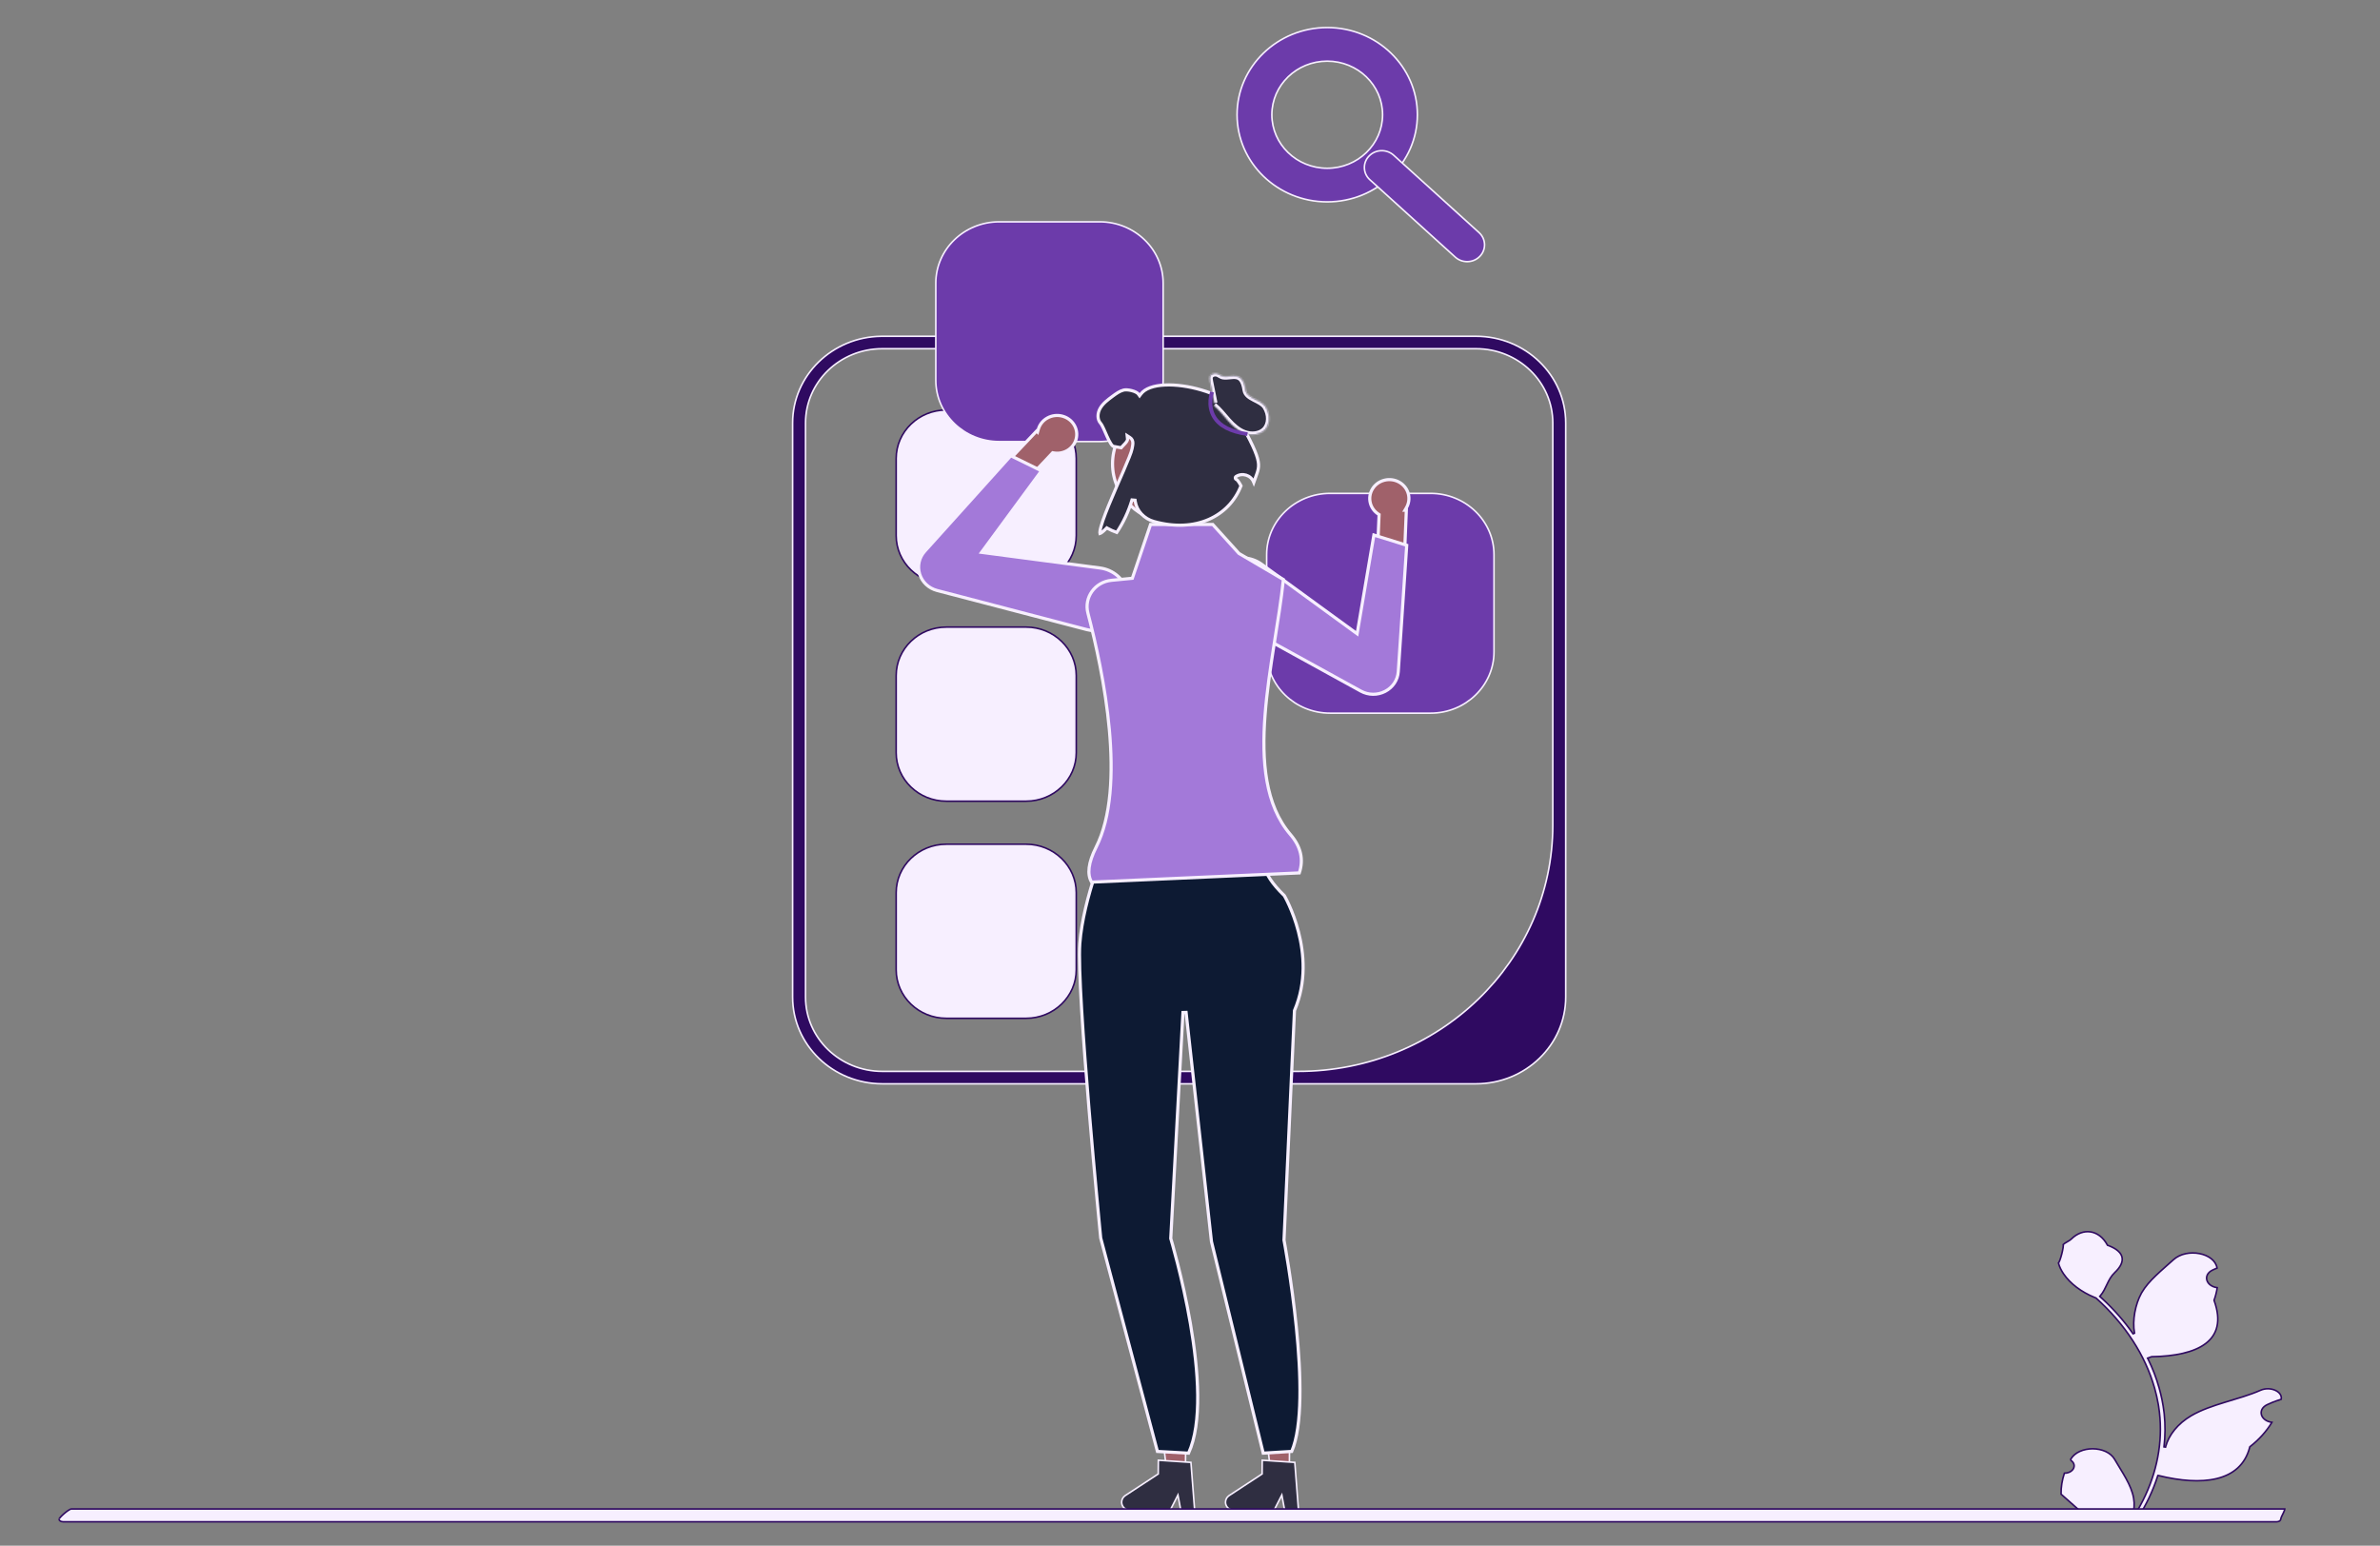
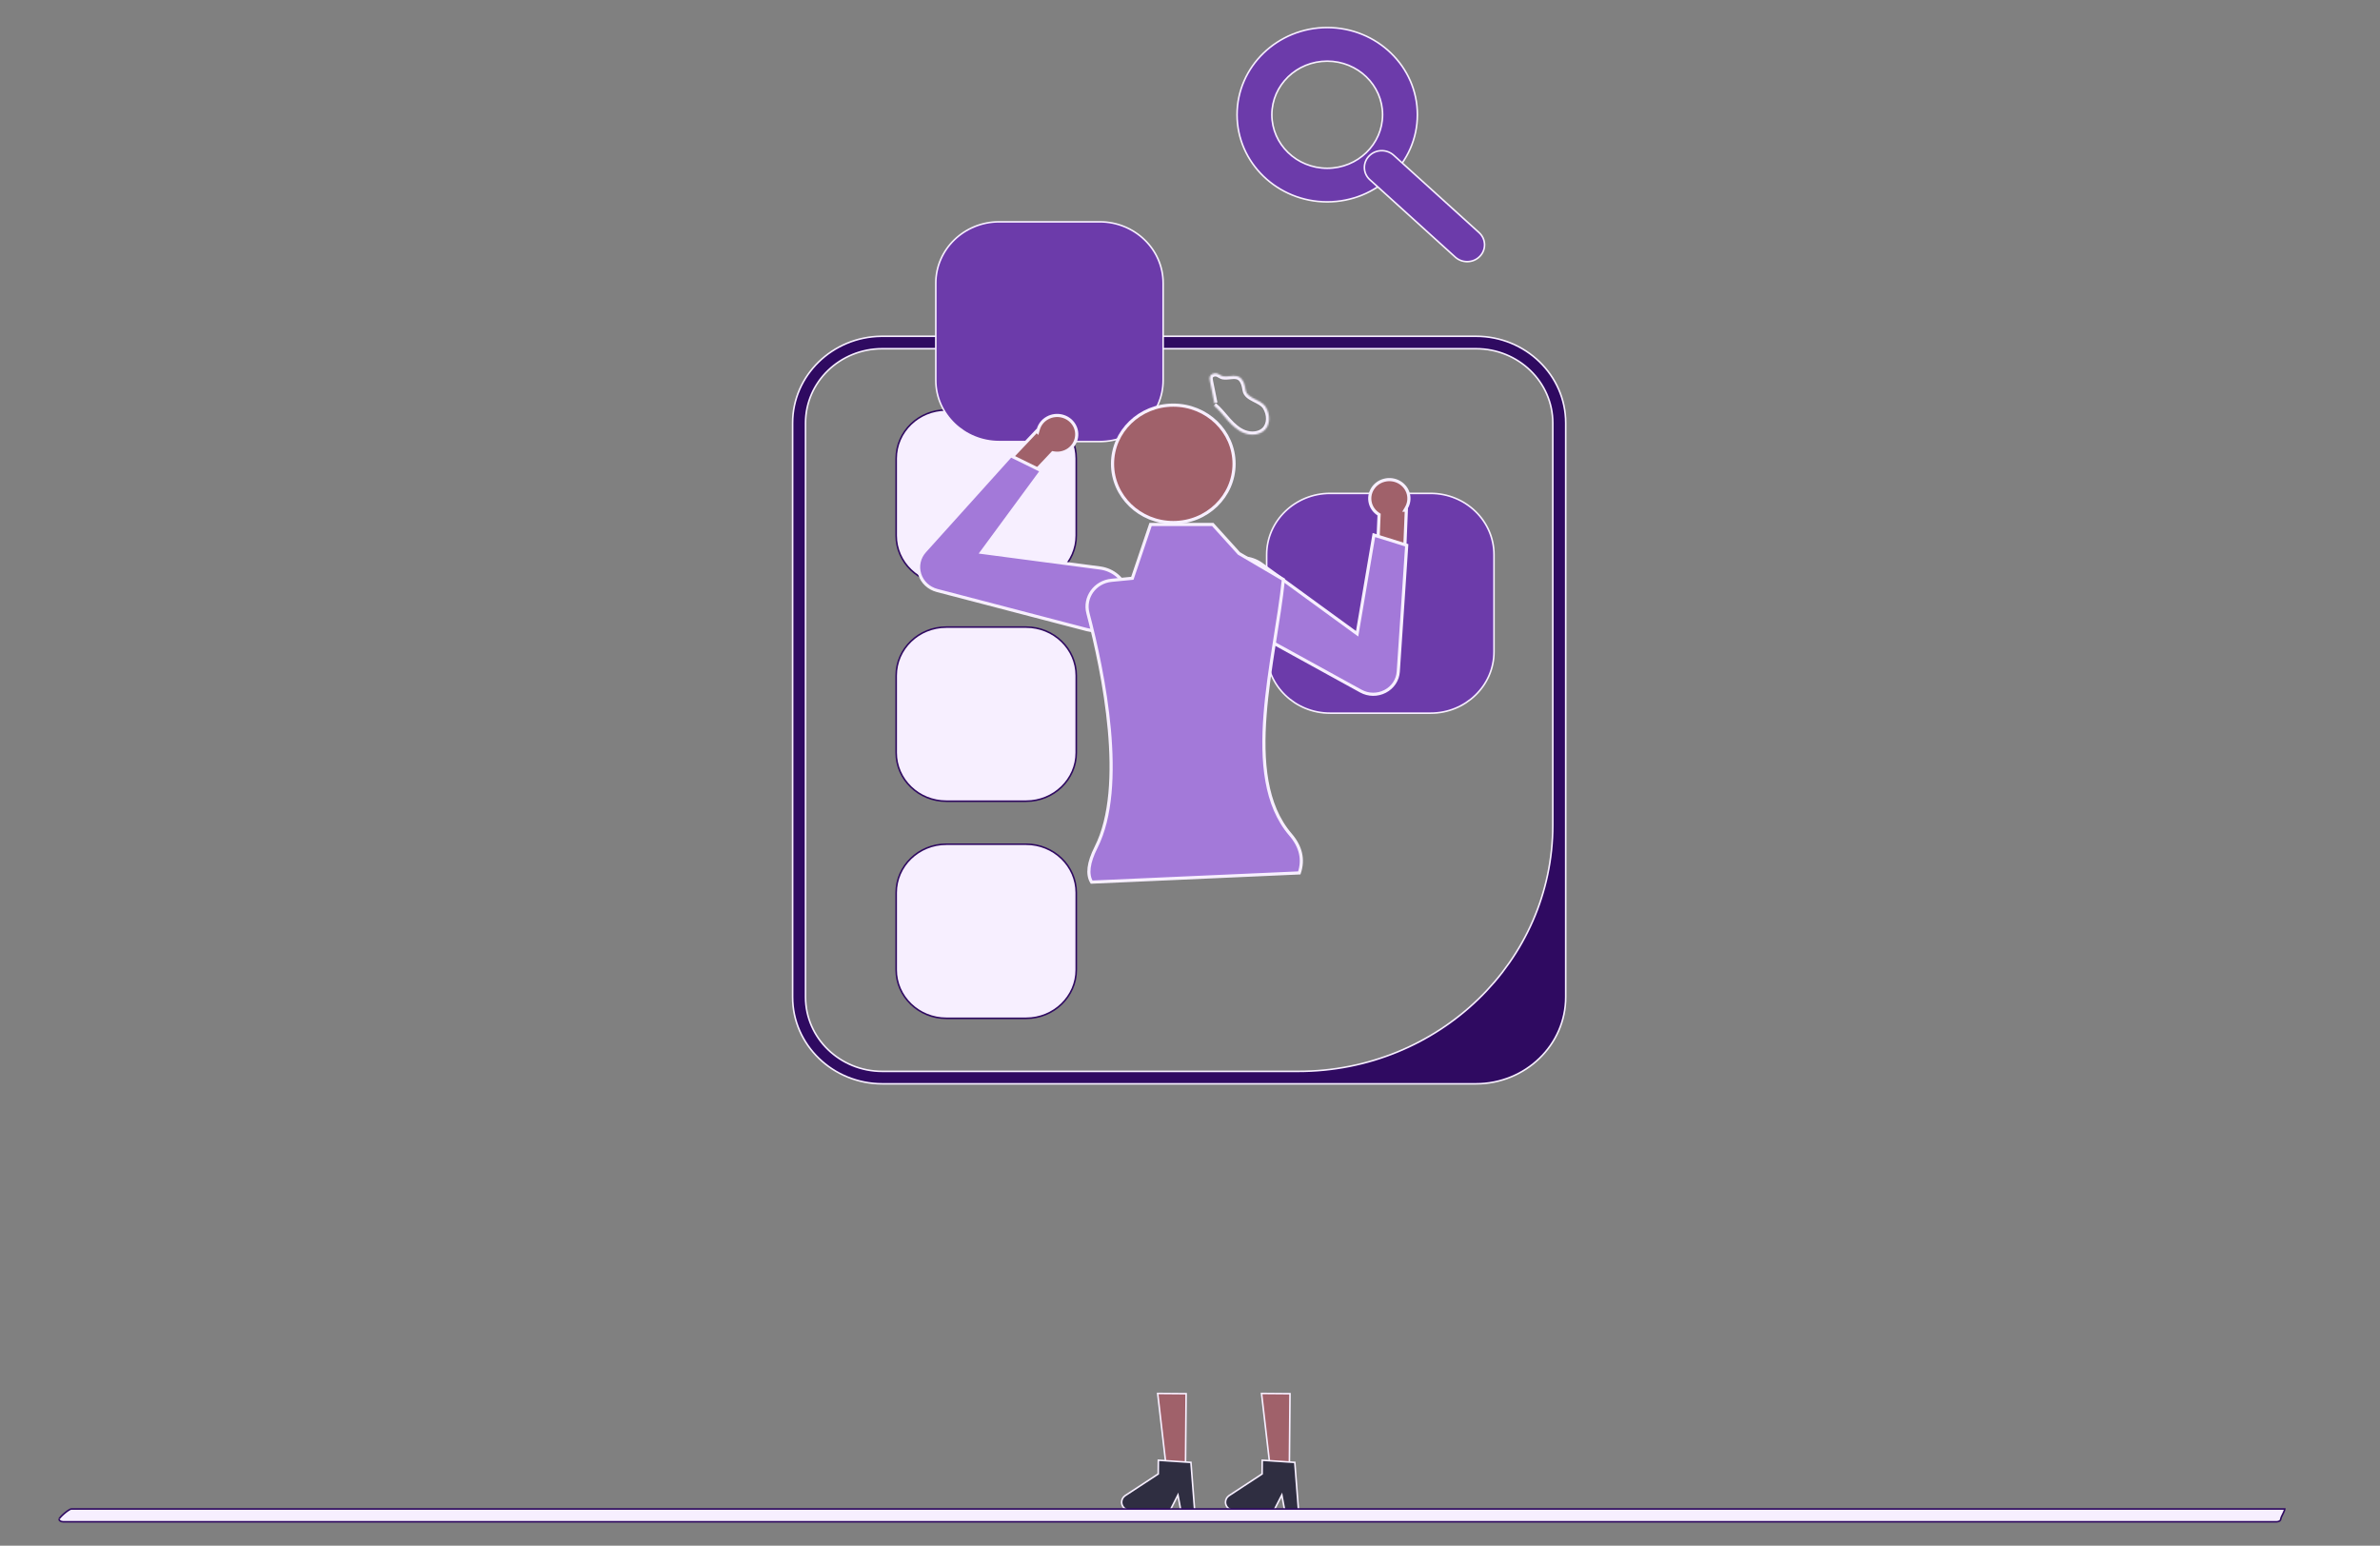
<svg xmlns="http://www.w3.org/2000/svg" width="1512" height="982" viewBox="0 0 1512 982" fill="none">
  <rect x="0" y="0" width="1512" height="982" fill="#808080" stroke="none" />
  <path d="M560.541 213.641H937.694C969.136 213.641 994.687 238.373 994.688 268.737V633.454C994.687 663.819 969.136 688.551 937.694 688.551H560.541C529.099 688.551 503.548 663.819 503.548 633.454V268.737C503.548 238.61 528.701 214.028 559.805 213.646L560.541 213.641ZM560.541 221.536C533.609 221.536 511.747 242.653 511.747 268.737V633.454C511.747 659.538 533.609 680.655 560.541 680.655H824.728C914.05 680.655 986.489 610.629 986.489 524.212V268.737C986.489 242.653 964.627 221.536 937.694 221.536H560.541Z" fill="#2F0A61" stroke="#F7EFFF" />
  <path d="M601.203 260.469H651.872C669.462 260.469 683.743 274.304 683.743 291.273V340.271C683.743 357.24 669.462 371.075 651.872 371.075H601.203C583.613 371.075 569.331 357.24 569.331 340.271V291.273C569.331 274.304 583.613 260.469 601.203 260.469Z" fill="#F7EFFF" stroke="#2F0A61" />
  <path d="M601.203 398.398H651.872C669.462 398.399 683.743 412.233 683.743 429.203V478.2C683.743 495.17 669.462 509.005 651.872 509.005H601.203C583.613 509.005 569.331 495.17 569.331 478.2V429.203C569.331 412.233 583.613 398.398 601.203 398.398Z" fill="#F7EFFF" stroke="#2F0A61" />
  <path d="M601.203 536.336H651.872C669.462 536.336 683.743 550.171 683.743 567.141V616.138C683.743 633.107 669.462 646.942 651.872 646.942H601.203C583.613 646.942 569.331 633.108 569.331 616.138V567.141C569.331 550.171 583.613 536.336 601.203 536.336Z" fill="#F7EFFF" stroke="#2F0A61" />
  <path d="M634.801 140.922H698.646C720.877 140.922 738.935 158.408 738.935 179.866V241.604C738.935 263.063 720.877 280.549 698.646 280.549H634.801C612.569 280.549 594.512 263.063 594.512 241.604V179.866C594.512 158.408 612.569 140.922 634.801 140.922Z" fill="#6C3BAA" stroke="#F7EFFF" />
  <path d="M844.994 313.453H908.839C931.071 313.453 949.128 330.939 949.128 352.397V414.136C949.128 435.594 931.071 453.08 908.839 453.08H844.994C822.763 453.08 804.705 435.594 804.705 414.136V352.397C804.705 330.939 822.762 313.453 844.994 313.453Z" fill="#6C3BAA" stroke="#F7EFFF" />
  <path d="M753.54 885.425L753.118 933.88L741.089 933.782L735.464 885.277L753.54 885.425Z" fill="#A0616A" stroke="#F7EFFF" />
  <path d="M739.824 927.958V927.959L753.633 928.88H753.634L756.586 929.069L758.967 959.816L750.193 959.738L748.611 951.25L748.342 949.806L747.675 951.114L743.3 959.688L717.822 959.482C714.971 959.457 712.69 957.269 712.573 954.591L712.568 954.33C712.582 952.765 713.339 951.294 714.621 950.337L714.884 950.152L735.599 936.565L735.822 936.419L735.825 936.151L735.898 927.704L739.824 927.958Z" fill="#2F2E41" stroke="#F7EFFF" />
  <path d="M819.529 885.425L819.107 933.88L807.078 933.782L801.453 885.277L819.529 885.425Z" fill="#A0616A" stroke="#F7EFFF" />
  <path d="M805.814 927.958V927.959L819.623 928.88H819.624L822.576 929.069L824.957 959.816L816.184 959.738L814.602 951.25L814.332 949.806L813.665 951.114L809.29 959.688L783.812 959.482C780.961 959.457 778.68 957.269 778.563 954.591L778.559 954.33C778.572 952.765 779.33 951.294 780.611 950.337L780.874 950.152L801.589 936.565L801.812 936.419L801.815 936.151L801.889 927.704L805.814 927.958Z" fill="#2F2E41" stroke="#F7EFFF" />
-   <path d="M755.172 536.735L803.67 547.157C803.65 547.223 803.629 547.291 803.61 547.362C803.359 548.335 803.26 549.739 803.71 551.624C804.6 555.354 807.637 560.969 815.921 569.002C815.96 569.07 816.018 569.17 816.091 569.301C816.245 569.577 816.472 569.989 816.755 570.528C817.321 571.608 818.116 573.195 819.023 575.215C820.839 579.256 823.1 585.022 824.882 591.913C828.448 605.707 830.07 623.925 822.44 641.844L822.369 642.01L822.361 642.189L815.72 787.753L815.715 787.869L815.736 787.984L816.719 787.799L815.736 787.985C815.736 787.986 815.737 787.987 815.737 787.988C815.738 787.991 815.739 787.996 815.74 788.002C815.743 788.014 815.745 788.032 815.75 788.057C815.759 788.106 815.773 788.179 815.791 788.276C815.827 788.47 815.88 788.759 815.949 789.138C816.087 789.895 816.287 791.011 816.537 792.443C817.037 795.308 817.734 799.438 818.525 804.497C820.108 814.615 822.062 828.443 823.556 843.287C825.049 858.135 826.08 873.98 825.815 888.137C825.557 902.01 824.053 914.129 820.616 922.107L802.507 923.202L769.636 788.807L753.518 643.195L751.525 643.252L743.777 786.675L743.768 786.85L743.818 787.017L744.775 786.729L743.818 787.018C743.819 787.018 743.819 787.019 743.819 787.021C743.82 787.023 743.822 787.028 743.823 787.033C743.827 787.045 743.832 787.063 743.839 787.086C743.853 787.133 743.874 787.203 743.901 787.296C743.956 787.482 744.038 787.759 744.144 788.123C744.355 788.85 744.664 789.923 745.05 791.304C745.822 794.065 746.905 798.055 748.146 802.966C750.628 812.789 753.741 826.289 756.271 841.004C758.801 855.723 760.743 871.635 760.889 886.286C761.032 900.657 759.442 913.701 755.077 923.215L735.303 922.111L699.276 786.549C699.275 786.539 699.275 786.528 699.273 786.517C699.266 786.441 699.255 786.328 699.24 786.179C699.211 785.88 699.168 785.437 699.111 784.857C698.998 783.698 698.833 781.993 698.623 779.813C698.204 775.454 697.607 769.191 696.898 761.583C695.481 746.366 693.613 725.766 691.814 704.23C690.016 682.694 688.288 660.226 687.147 641.272C686.005 622.291 685.457 606.909 686.005 599.496C687.103 584.632 691.5 568.4 695.642 555.853C697.71 549.586 699.71 544.252 701.191 540.486C701.932 538.604 702.543 537.113 702.969 536.095C703.128 535.713 703.262 535.398 703.366 535.153L755.172 536.735Z" fill="#0D1A33" stroke="#F7EFFF" stroke-width="2" />
  <path d="M879.514 305.092C886.197 303.418 892.975 307.309 894.688 313.705C895.52 316.816 895.002 319.954 893.489 322.56L892.587 324.114L893.441 324.089L892.038 358.29L875.106 350.713L876.098 327.511L876.099 327.493L876.122 326.926L875.647 326.614C873.227 325.027 871.377 322.635 870.593 319.705C868.884 313.322 872.841 306.763 879.514 305.092Z" fill="#A0616A" stroke="#F7EFFF" stroke-width="2" />
  <path d="M893.683 346.419L888.319 426.684C887.964 431.994 884.862 436.684 879.99 439.224C875.115 441.765 869.335 441.701 864.521 439.054L778.762 391.871C777.114 390.965 775.633 389.873 774.341 388.634C770.561 385.011 768.371 380.105 768.289 374.766C768.179 367.61 771.882 361.109 778.229 357.37C785.544 353.062 794.688 353.499 801.525 358.478L860.868 401.686L862.173 402.635L862.443 401.045L872.825 339.927L893.683 346.419Z" fill="#A379D9" stroke="#F7EFFF" stroke-width="2" />
  <path d="M665.235 265.64C671.161 262.233 678.806 264.13 682.309 269.828C685.799 275.505 683.883 282.859 677.977 286.254C675.269 287.81 672.197 288.25 669.316 287.728L668.782 287.631L668.41 288.025L668.398 288.038L652.181 305.219L634.672 299.083L658.581 273.833L659.149 274.412L659.621 272.76C660.443 269.884 662.361 267.292 665.235 265.64Z" fill="#A0616A" stroke="#F7EFFF" stroke-width="2" />
-   <path d="M661.666 299.113L624.566 349.552L623.564 350.914L625.241 351.136L698.842 360.854C707.335 361.976 714.121 367.891 716.17 375.894C717.949 382.842 715.86 389.978 710.557 394.999C706.599 398.746 701.454 400.747 696.117 400.746H696.116C694.292 400.746 692.444 400.511 690.612 400.033H690.611L595.357 375.152C590.007 373.755 585.874 369.868 584.271 364.772C582.67 359.68 583.868 354.245 587.493 350.22L642.15 289.534L661.666 299.113Z" fill="#A379D9" stroke="#F7EFFF" stroke-width="2" />
+   <path d="M661.666 299.113L624.566 349.552L623.564 350.914L625.241 351.136L698.842 360.854C707.335 361.976 714.121 367.891 716.17 375.894C717.949 382.842 715.86 389.978 710.557 394.999C706.599 398.746 701.454 400.747 696.117 400.746H696.116C694.292 400.746 692.444 400.511 690.612 400.033H690.611L595.357 375.152C590.007 373.755 585.874 369.868 584.271 364.772C582.67 359.68 583.868 354.245 587.493 350.22L642.15 289.534Z" fill="#A379D9" stroke="#F7EFFF" stroke-width="2" />
  <path d="M770.449 333.195L787.02 351.502L787.122 351.615L787.255 351.693L815.325 368.184C814.014 380.955 811.696 395.006 809.412 409.523C807.092 424.267 804.811 439.478 803.684 454.225C801.433 483.657 803.749 511.539 819.847 530.245C826.402 537.863 828.311 545.973 825.438 554.575L693.49 560.428C690.513 555.533 691.371 548.09 696.31 538.339C706.116 518.976 707.251 491.119 704.758 463.547C702.261 435.928 696.103 408.399 691.154 389.561C688.544 379.624 695.543 369.703 706.161 368.676L718.721 367.461L719.364 367.399L719.571 366.787L730.951 333.195H770.449Z" fill="#A379D9" stroke="#F7EFFF" stroke-width="2" />
  <path d="M745.391 257.383C766.743 257.383 783.994 274.113 783.994 294.681C783.994 315.248 766.742 331.978 745.391 331.978C724.039 331.978 706.787 315.248 706.787 294.681C706.787 274.113 724.039 257.383 745.391 257.383Z" fill="#A0616A" stroke="#F7EFFF" stroke-width="2" />
-   <path d="M740.08 244.601C747.131 244.272 755.448 245.473 763.258 247.768C771.075 250.064 778.296 253.431 783.197 257.37C788.134 261.338 790.451 265.645 789.242 269.907L789.13 270.302L789.327 270.66C793.087 277.53 795.596 282.527 797.191 286.373C798.787 290.22 799.444 292.857 799.546 295.018C799.647 297.157 799.209 298.907 798.47 301.016C797.935 302.54 797.226 304.295 796.495 306.467C796.461 306.381 796.426 306.294 796.392 306.206C794.668 301.837 789.199 300.166 785.231 302.751C785.219 302.759 785.185 302.781 785.147 302.811C785.123 302.83 785.019 302.908 784.928 303.039C784.821 303.192 784.664 303.52 784.793 303.925C784.898 304.253 785.133 304.415 785.191 304.455C785.272 304.51 785.345 304.542 785.365 304.551C785.392 304.563 785.418 304.573 785.427 304.576C785.452 304.586 785.458 304.589 785.47 304.594C785.489 304.602 785.612 304.654 785.842 304.859C786.301 305.271 787.158 306.271 788.404 308.649C780.918 327.953 759.652 338.759 733.089 331.317C726.87 329.575 722.174 324.593 721.201 318.528L721.119 317.938L721.103 317.798L719.151 317.624C716.915 325.062 713.557 332.179 709.479 338.271C707.274 337.483 705.367 336.639 703.813 335.752L703.147 335.371L702.607 335.916C701.495 337.039 700.602 337.824 699.904 338.325C699.337 338.733 698.979 338.891 698.789 338.945C698.73 338.699 698.711 338.238 698.808 337.499C699.013 335.923 699.667 333.591 700.656 330.718C701.64 327.863 702.932 324.534 704.382 320.988C707.282 313.894 710.789 305.985 713.67 299.321C715.108 295.995 716.392 292.976 717.36 290.535C718.315 288.131 719.004 286.189 719.2 285.068C719.391 283.977 719.724 282.614 719.704 281.432C719.682 280.135 719.248 278.854 717.851 277.959L716.094 276.835L716.317 278.908C716.352 279.229 716.265 279.619 716.004 280.108C715.742 280.599 715.341 281.119 714.85 281.673C714.356 282.229 713.821 282.764 713.282 283.323C712.92 283.699 712.554 284.089 712.231 284.479C710.832 284.246 709.224 283.944 707.346 283.573H707.344C707.239 283.553 707.017 283.453 706.683 283.121C706.359 282.801 706.004 282.338 705.623 281.742C704.862 280.551 704.085 278.965 703.318 277.276C702.588 275.669 701.787 273.784 701.137 272.368C700.797 271.628 700.465 270.941 700.148 270.361C699.839 269.795 699.515 269.273 699.179 268.898L699.178 268.896C696.988 266.466 697.144 262.474 698.933 259.397L698.936 259.394C700.718 256.29 703.751 254.021 706.891 251.688L706.89 251.688C709.178 250.014 711.334 248.444 713.859 247.817C715.001 247.534 717 247.658 718.977 248.171C719.945 248.422 720.861 248.755 721.614 249.143C722.383 249.538 722.907 249.952 723.182 250.329L723.98 251.424L724.791 250.337C727.426 246.805 732.962 244.932 740.08 244.601Z" fill="#2F2E41" stroke="#F7EFFF" stroke-width="2" />
  <mask id="path-19-inside-1_2391_1946" fill="white">
    <path d="M771.47 256.079L768.696 242.365C768.463 241.212 768.242 239.961 768.779 238.908C769.47 237.554 771.245 236.993 772.79 237.209C774.335 237.425 775.49 238.789 777.027 239.052C782.371 239.966 789.435 234.861 791.349 247.774C792.147 253.158 801.031 253.726 803.998 258.347C806.965 262.967 807.329 269.637 803.28 273.411C800.046 276.426 794.853 276.774 790.653 275.234C786.453 273.694 783.082 270.583 780.138 267.303C777.194 264.023 774.527 260.473 771.131 257.63" />
  </mask>
-   <path d="M771.47 256.079L768.696 242.365C768.463 241.212 768.242 239.961 768.779 238.908C769.47 237.554 771.245 236.993 772.79 237.209C774.335 237.425 775.49 238.789 777.027 239.052C782.371 239.966 789.435 234.861 791.349 247.774C792.147 253.158 801.031 253.726 803.998 258.347C806.965 262.967 807.329 269.637 803.28 273.411C800.046 276.426 794.853 276.774 790.653 275.234C786.453 273.694 783.082 270.583 780.138 267.303C777.194 264.023 774.527 260.473 771.131 257.63" fill="#2F2E41" />
  <path d="M768.696 242.365L766.736 242.761L766.736 242.761L768.696 242.365ZM768.779 238.908L766.998 237.999L766.998 237.999L768.779 238.908ZM772.79 237.209L772.513 239.19L772.513 239.19L772.79 237.209ZM777.027 239.052L776.69 241.023L776.69 241.023L777.027 239.052ZM791.349 247.774L789.371 248.067L789.371 248.067L791.349 247.774ZM803.998 258.347L805.681 257.266L805.681 257.266L803.998 258.347ZM803.28 273.411L801.916 271.949L801.916 271.949L803.28 273.411ZM771.47 256.079L773.43 255.683L770.656 241.968L768.696 242.365L766.736 242.761L769.51 256.476L771.47 256.079ZM768.696 242.365L770.656 241.968C770.399 240.694 770.39 240.152 770.561 239.817L768.779 238.908L766.998 237.999C766.093 239.77 766.527 241.73 766.736 242.761L768.696 242.365ZM768.779 238.908L770.561 239.817C770.716 239.513 771.438 239.04 772.513 239.19L772.79 237.209L773.067 235.228C771.053 234.947 768.224 235.596 766.998 237.999L768.779 238.908ZM772.79 237.209L772.513 239.19C772.824 239.233 773.162 239.399 773.889 239.832C774.491 240.189 775.489 240.818 776.69 241.023L777.027 239.052L777.364 237.081C777.029 237.023 776.681 236.838 775.934 236.394C775.313 236.024 774.301 235.401 773.067 235.228L772.79 237.209ZM777.027 239.052L776.69 241.023C778.345 241.306 780.072 241.116 781.455 240.974C782.96 240.819 784.121 240.713 785.14 240.885C786.039 241.037 786.787 241.403 787.456 242.293C788.187 243.267 788.915 244.996 789.371 248.067L791.349 247.774L793.328 247.481C792.826 244.095 791.953 241.62 790.654 239.891C789.293 238.078 787.582 237.241 785.808 236.941C784.154 236.662 782.428 236.853 781.046 236.995C779.541 237.149 778.381 237.254 777.364 237.081L777.027 239.052ZM791.349 247.774L789.371 248.067C789.657 250 790.679 251.441 791.915 252.541C793.111 253.606 794.589 254.423 795.941 255.123C797.371 255.863 798.652 256.469 799.824 257.2C800.974 257.917 801.803 258.63 802.315 259.427L803.998 258.347L805.681 257.266C804.71 255.753 803.315 254.663 801.94 253.805C800.587 252.962 799.041 252.223 797.78 251.57C796.44 250.877 795.362 250.254 794.575 249.554C793.828 248.889 793.44 248.24 793.328 247.481L791.349 247.774ZM803.998 258.347L802.315 259.427C804.976 263.572 805.001 269.073 801.916 271.949L803.28 273.411L804.644 274.874C809.657 270.2 808.954 262.363 805.681 257.266L803.998 258.347ZM803.28 273.411L801.916 271.949C799.401 274.293 795.078 274.727 791.342 273.356L790.653 275.234L789.965 277.112C794.628 278.822 800.691 278.559 804.644 274.874L803.28 273.411ZM790.653 275.234L791.342 273.356C787.615 271.99 784.514 269.184 781.626 265.967L780.138 267.303L778.65 268.639C781.651 271.983 785.291 275.398 789.965 277.112L790.653 275.234ZM780.138 267.303L781.626 265.967C778.839 262.862 775.956 259.061 772.415 256.097L771.131 257.63L769.847 259.164C773.099 261.885 775.548 265.183 778.65 268.639L780.138 267.303Z" fill="#F7EFFF" mask="url(#path-19-inside-1_2391_1946)" />
-   <path d="M792.321 276.941C781.484 275.477 774.097 271.666 770.366 265.614C765.483 257.692 768.754 248.969 768.895 248.602L771.186 249.425C771.156 249.505 768.188 257.49 772.479 264.424C775.816 269.818 782.606 273.242 792.658 274.6L792.321 276.941Z" fill="#6C3BAA" />
  <path d="M843.174 17.5C874.772 17.5 900.455 42.359 900.455 72.875C900.455 103.391 874.772 128.25 843.174 128.25C811.576 128.25 785.894 103.391 785.894 72.875C785.894 42.359 811.576 17.5 843.174 17.5ZM843.174 38.851C823.797 38.851 808.006 54.097 808.006 72.875C808.006 91.653 823.797 106.9 843.174 106.9C862.551 106.9 878.343 91.654 878.343 72.875C878.343 54.096 862.551 38.851 843.174 38.851Z" fill="#6C3BAA" stroke="#F7EFFF" />
  <path d="M869.772 99.116C873.939 94.794 880.944 94.578 885.406 98.626V98.627L939.638 147.773L939.639 147.774C944.09 151.803 944.315 158.549 940.146 162.847H940.145C937.971 165.095 935.028 166.23 932.074 166.23C929.358 166.23 926.642 165.273 924.511 163.337H924.51L870.279 114.189H870.278C865.827 110.161 865.602 103.415 869.771 99.117L869.772 99.116Z" fill="#6C3BAA" stroke="#F7EFFF" />
-   <path d="M1315.97 787.101C1319.69 783.474 1324.07 782.012 1328.15 782.643C1332.24 783.273 1336.11 786.008 1338.79 790.948L1338.88 791.115L1339.06 791.181C1344.86 793.289 1347.6 796.024 1348.14 798.899C1348.69 801.785 1347.08 805.081 1343.53 808.438C1341.17 810.665 1339.83 813.28 1338.6 815.86C1337.36 818.458 1336.23 821.003 1334.28 823.251L1333.96 823.617L1334.32 823.946C1334.53 824.14 1334.74 824.33 1334.95 824.517C1335.16 824.704 1335.37 824.889 1335.57 825.075V825.074C1343.12 832.035 1349.64 839.517 1355.13 847.374L1356.03 846.999C1354.55 838.629 1356.63 828.569 1360.29 821.844L1360.64 821.203C1362.84 817.385 1366.01 813.851 1369.58 810.423C1373.14 806.986 1377.05 803.703 1380.76 800.33C1385.04 796.437 1391.62 795.31 1397.36 796.437C1403.08 797.56 1407.72 800.865 1408.5 805.615C1407.8 805.906 1407.1 806.207 1406.42 806.52L1405.62 806.892C1404.05 807.64 1402.97 808.659 1402.37 809.812C1401.77 810.969 1401.68 812.23 1402.05 813.413C1402.75 815.7 1405.11 817.605 1408.6 818.097C1408.2 820.732 1407.55 823.346 1406.63 825.917L1406.57 826.086L1406.63 826.254C1408.98 832.776 1409.45 838.212 1408.44 842.701C1407.43 847.181 1404.93 850.764 1401.22 853.573C1393.79 859.214 1381.53 861.72 1366.97 861.935L1366.88 861.936L1366.8 861.965C1366.16 862.204 1365.54 862.439 1364.9 862.663L1364.36 862.85L1364.61 863.356C1367.56 869.316 1369.91 875.429 1371.65 881.623L1371.65 881.625C1373.11 886.756 1374.15 891.938 1374.78 897.143L1374.9 898.185C1375.65 905.189 1375.59 912.231 1374.77 919.228L1375.75 919.384L1375.8 919.152C1377.86 911.562 1383.6 904.431 1391.99 899.475C1398.26 895.772 1405.83 893.231 1413.58 890.858C1421.31 888.492 1429.22 886.292 1436.07 883.273C1439.22 881.889 1442.81 882.092 1445.47 883.294C1448.13 884.498 1449.7 886.605 1449.21 889.005C1447.27 889.584 1445.37 890.249 1443.53 890.99H1443.53C1442.43 891.439 1441.34 891.915 1440.29 892.418C1438.71 893.166 1437.63 894.187 1437.03 895.34C1436.44 896.496 1436.35 897.757 1436.71 898.94C1437.42 901.244 1439.81 903.159 1443.34 903.634C1439.92 909.275 1435.25 914.52 1429.44 919.07L1429.31 919.175L1429.27 919.34C1426.36 930.625 1418.7 936.798 1408.36 939.343C1397.98 941.896 1384.93 940.788 1371.37 937.45L1371.31 937.436H1370.87L1370.76 937.783C1367.83 946.97 1363.56 955.951 1358.07 964.52H1312.62C1312.61 964.49 1312.6 964.461 1312.58 964.432C1316.62 964.569 1320.67 964.38 1324.64 963.852L1325.72 963.707L1324.9 962.981C1323.19 961.473 1321.49 959.959 1319.78 958.444C1318.07 956.93 1316.36 955.415 1314.65 953.906L1314.63 953.89L1314.61 953.875L1314.44 953.73L1314.44 953.729L1311.83 951.417C1311.01 950.696 1310.2 949.976 1309.39 949.254C1309.31 944.767 1310.05 940.291 1311.5 935.934C1314.1 935.94 1316.19 934.796 1317.15 933.188C1317.65 932.341 1317.84 931.366 1317.6 930.398C1317.37 929.473 1316.76 928.604 1315.76 927.881L1315.49 927.107C1315.5 927.084 1315.52 927.06 1315.53 927.036C1318.08 922.668 1323.73 920.429 1329.48 920.446C1335.24 920.464 1340.87 922.737 1343.4 927.111C1345.77 931.231 1348.41 935.24 1350.68 939.383C1352.94 943.498 1354.77 947.634 1355.49 951.858V951.86C1356.14 955.579 1355.85 959.371 1354.7 963.028L1355.6 963.446C1366.65 946.066 1372.48 927.075 1372.48 907.966C1372.48 903.165 1372.11 898.363 1371.37 893.574L1371.13 892.106C1370.54 888.686 1369.77 885.284 1368.81 881.909C1362.89 861.067 1350.07 841.234 1331.61 824.68L1331.54 824.619L1331.46 824.586L1330.64 824.257C1322.23 820.796 1315.25 815.547 1311 809.327C1309.5 807.117 1308.32 804.765 1307.71 802.384C1307.83 802.265 1307.93 802.115 1308.02 801.957C1308.22 801.627 1308.42 801.171 1308.61 800.646C1309.01 799.591 1309.44 798.18 1309.81 796.755C1310.17 795.329 1310.49 793.871 1310.66 792.721C1310.75 792.148 1310.8 791.636 1310.81 791.237C1310.81 791.039 1310.8 790.85 1310.77 790.688C1310.77 790.676 1310.77 790.663 1310.76 790.649C1311.38 790.055 1312.2 789.571 1313.1 789.058C1314.08 788.499 1315.15 787.902 1315.97 787.101Z" fill="#F7EFFF" stroke="#2F0A61" />
  <path d="M45.204 958.68H1451.5C1451.5 958.687 1451.5 958.694 1451.5 958.702C1451.5 958.773 1451.49 958.867 1451.46 958.986C1451.35 959.479 1451.06 960.184 1450.69 960.978C1450.51 961.368 1450.31 961.768 1450.12 962.163C1449.92 962.556 1449.73 962.944 1449.56 963.303C1449.4 963.66 1449.25 963.998 1449.14 964.29C1449.04 964.564 1448.95 964.86 1448.95 965.109C1448.95 965.516 1448.72 965.927 1448.27 966.254C1447.81 966.581 1447.16 966.799 1446.41 966.799H40.041C39.29 966.799 38.635 966.581 38.181 966.254C37.729 965.929 37.503 965.521 37.5 965.117C37.499 965.129 37.499 965.105 37.53 965.035C37.563 964.961 37.618 964.863 37.699 964.741C37.862 964.497 38.105 964.194 38.416 963.85C39.035 963.163 39.886 962.349 40.795 961.568C41.704 960.787 42.66 960.049 43.484 959.51C43.897 959.24 44.268 959.026 44.578 958.881C44.904 958.729 45.108 958.68 45.204 958.68Z" fill="#F7EFFF" stroke="#2F0A61" />
</svg>